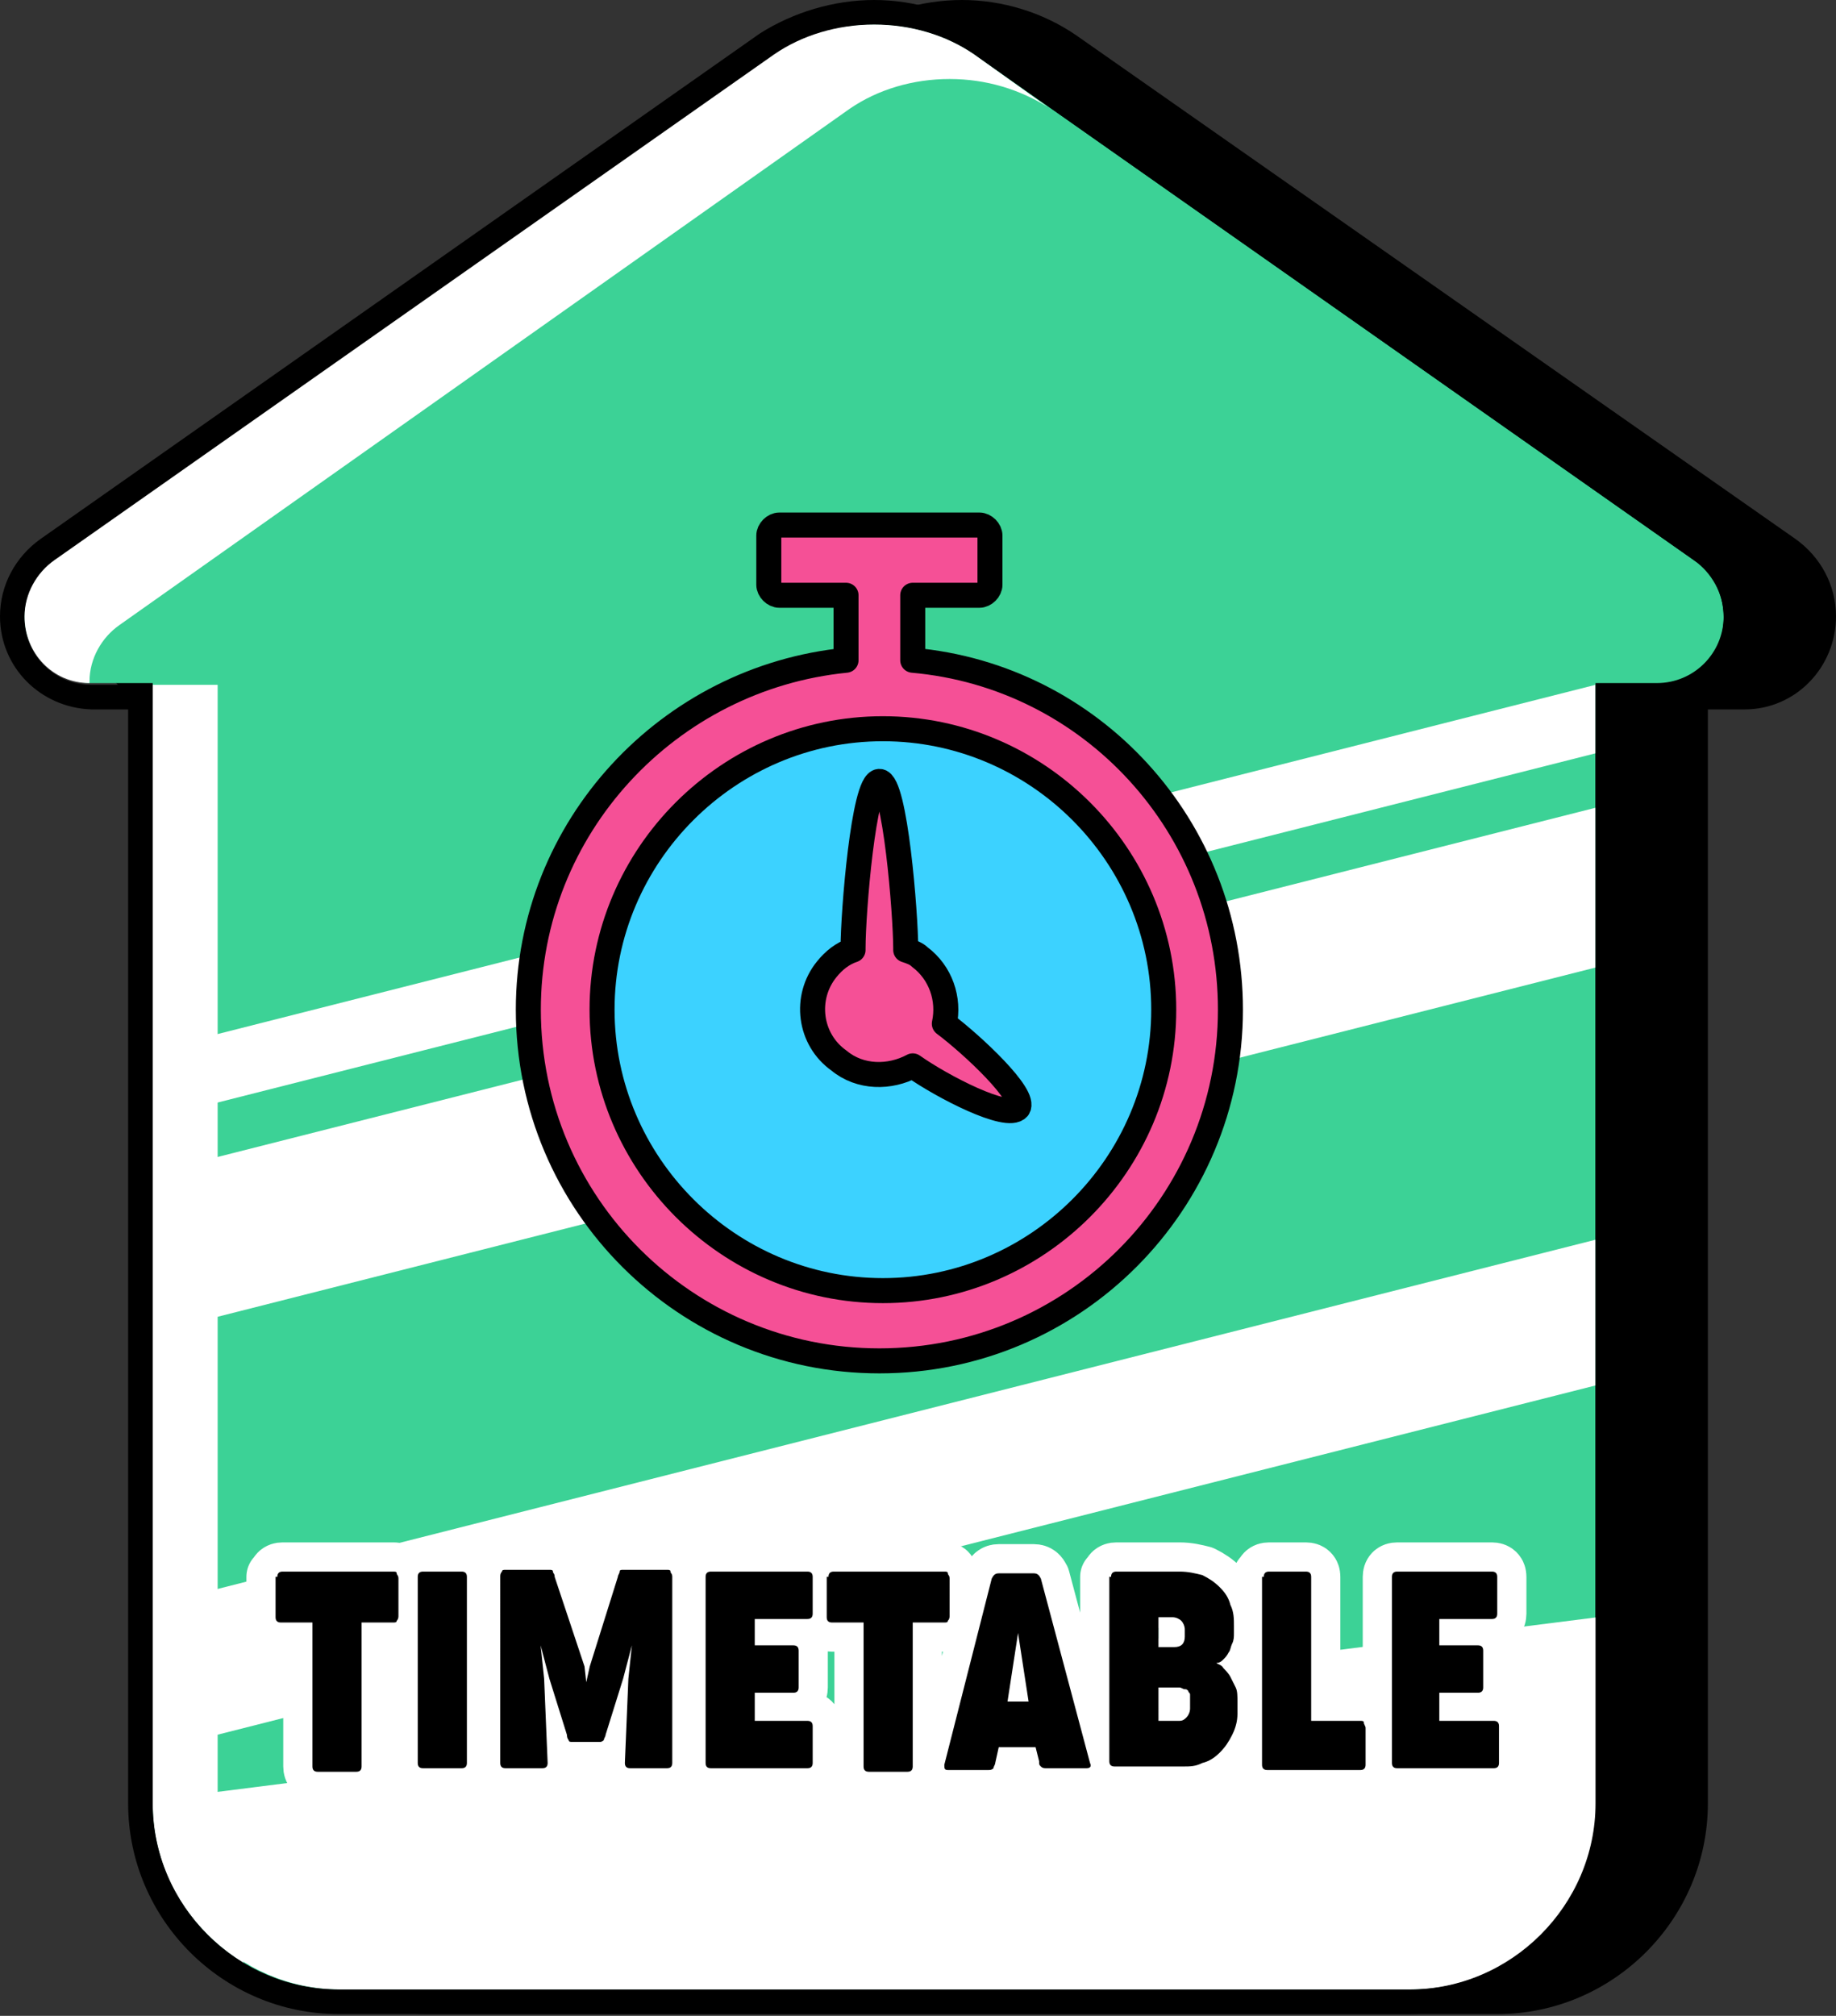
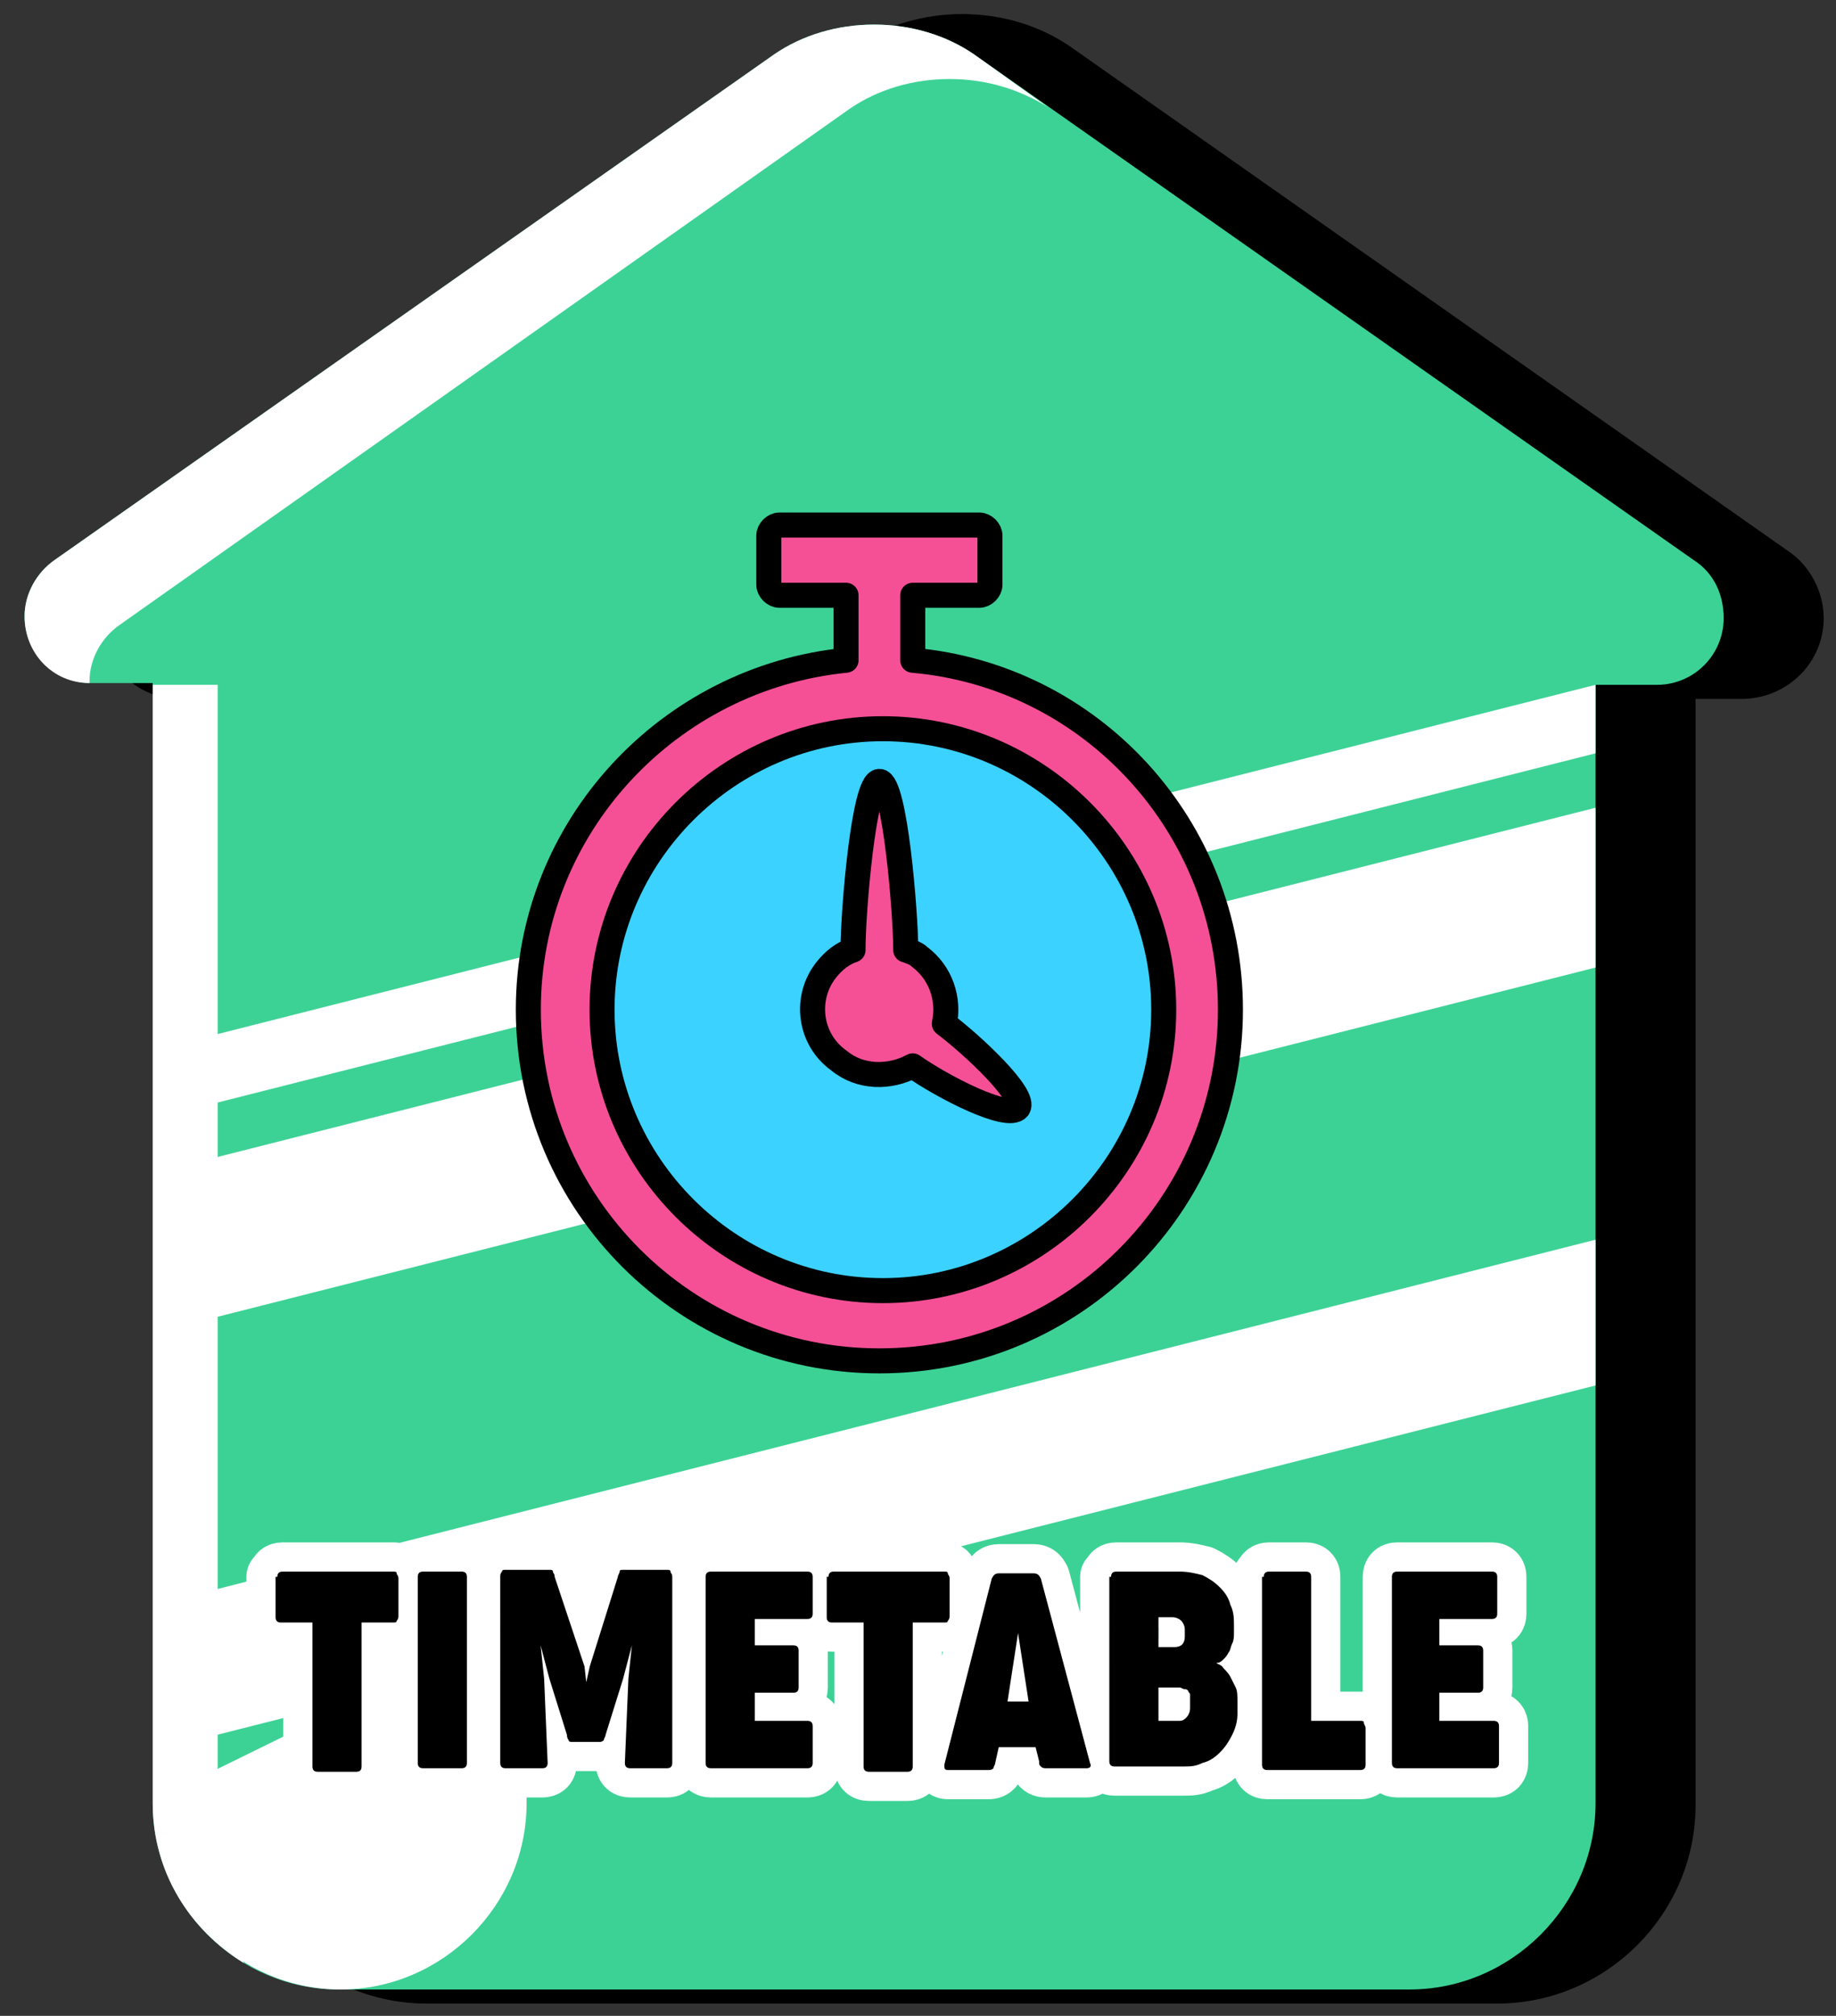
<svg xmlns="http://www.w3.org/2000/svg" version="1.1" id="レイヤー_1" x="0" y="0" viewBox="0 0 104.6 114.8" xml:space="preserve">
  <rect x="0" y="0" width="104.6" height="114.8" fill="#333333" stroke="none" />
  <style>.st1{fill:#fff}.st2{fill:#f55096;stroke:#000;stroke-width:1.425;stroke-linecap:round;stroke-linejoin:round;stroke-miterlimit:10}</style>
  <path d="M24.3 114.1c-6.2 0-11.3-5.1-11.3-11.3v-63h-2.8c-2.5 0-4.5-2.1-4.5-4.6 0-1.5.8-2.9 2-3.8l41-28.8c1.8-1.2 4-1.8 6.1-1.8 2.2 0 4.3.6 6.1 1.8l41 28.8c1.2.8 2 2.3 2 3.8 0 2.5-2 4.5-4.5 4.6h-2.8v63c0 6.2-5.1 11.3-11.3 11.3h-61z" />
-   <path d="M54.8 1.4c2.1 0 4.1.6 5.7 1.7l41 28.8c1 .7 1.7 1.9 1.7 3.2 0 2.1-1.7 3.8-3.8 3.8h-3.5v63.8c0 5.8-4.8 10.6-10.6 10.6h-61c-5.8 0-10.6-4.8-10.6-10.6V39h-3.5c-2.1 0-3.8-1.7-3.8-3.8 0-1.3.7-2.5 1.7-3.2l41-28.8c1.6-1.1 3.6-1.8 5.7-1.8m0-1.4c-2.3 0-4.6.7-6.5 1.9l-41 28.8c-1.4 1-2.3 2.6-2.3 4.4 0 2.9 2.3 5.2 5.2 5.3h2.1v62.3c0 6.6 5.4 12 12 12h61c6.6 0 12-5.4 12-12V40.4h2.1c2.9 0 5.2-2.4 5.2-5.3 0-1.8-.9-3.4-2.3-4.4L61.3 2c-1.9-1.3-4.2-2-6.5-2z" />
  <path d="M96.5 31.9l-41-28.8c-1.6-1.1-3.6-1.7-5.7-1.7s-4.1.6-5.7 1.7l-41 28.8c-1 .7-1.7 1.9-1.7 3.2 0 2.1 1.7 3.8 3.8 3.8h3.5v63.8c0 5.8 4.8 10.6 10.6 10.6h61c5.8 0 10.6-4.8 10.6-10.6V39h3.5c2.1 0 3.8-1.7 3.8-3.8 0-1.4-.6-2.6-1.7-3.3z" fill="#3cd296" />
-   <path class="st1" d="M8.8 102.5v.2c0 5.8 4.8 10.6 10.6 10.6h61c5.8 0 10.6-4.8 10.6-10.6V92.1L8.8 102.5z" />
+   <path class="st1" d="M8.8 102.5v.2c0 5.8 4.8 10.6 10.6 10.6c5.8 0 10.6-4.8 10.6-10.6V92.1L8.8 102.5z" />
  <path class="st1" d="M12.4 39H8.7v63.7c0 3.9 2.1 7.2 5.2 9.1-1-1.6-1.5-3.4-1.5-5.4V39z" />
  <path class="st1" d="M90.9 46L8.8 66.8v9.1l82.1-20.8zm0-7L8.8 59.8v3.9l82.1-20.8zm0 31.6L8.8 91.4v8.3l82.1-20.8z" />
-   <path d="M49.8 1.4c2.1 0 4.1.6 5.7 1.7l41 28.8c1 .7 1.7 1.9 1.7 3.2 0 2.1-1.7 3.8-3.8 3.8h-3.5v63.8c0 5.8-4.8 10.6-10.6 10.6h-61c-5.8 0-10.6-4.8-10.6-10.6V39H5.2c-2.1 0-3.8-1.7-3.8-3.8 0-1.3.7-2.5 1.7-3.2l41-28.8c1.7-1.1 3.6-1.8 5.7-1.8m0-1.4c-2.3 0-4.6.7-6.5 1.9l-41 28.8C.9 31.7 0 33.3 0 35.1c0 2.9 2.3 5.2 5.2 5.3h2.1v62.3c0 6.6 5.4 12 12 12h61c6.6 0 12-5.4 12-12V40.4h2.1c2.9 0 5.2-2.4 5.2-5.3 0-1.8-.9-3.4-2.3-4.4L56.4 2c-2-1.3-4.3-2-6.6-2z" />
  <path class="st1" d="M55.5 3.1c-1.6-1.1-3.6-1.7-5.7-1.7s-4.1.6-5.7 1.7l-41 28.8c-1 .7-1.7 1.9-1.7 3.2 0 2.1 1.6 3.8 3.7 3.8v-.1c0-1.3.7-2.5 1.7-3.2L48.4 6.2C50 5.1 52 4.5 54.1 4.5s4 .6 5.6 1.6l-4.2-3z" />
  <path class="st2" d="M47.9 29.9h-3.5c-.3 0-.6.3-.6.6v2.8c0 .3.3.6.6.6h3.8v3.7c-10.1 1-18.1 9.5-18.1 19.9 0 11.1 9 20 20 20 11.1 0 20-9 20-20 0-10.4-7.9-19-18.1-19.9v-3.7h3.8c.3 0 .6-.3.6-.6v-2.8c0-.3-.3-.6-.6-.6h-7.9z" />
  <path d="M66.3 57.5c0 8.8-7.2 16-16 16s-16-7.2-16-16 7.2-16 16-16 16 7.2 16 16z" fill="#3cd2ff" stroke="#000" stroke-width="1.425" stroke-linecap="round" stroke-linejoin="round" stroke-miterlimit="10" />
  <path class="st2" d="M53.8 58.3c.3-1.4-.2-2.9-1.4-3.8-.2-.2-.5-.3-.8-.4V54c0-1.9-.6-9.5-1.5-9.5S48.6 52 48.6 54v.1c-.6.2-1.1.6-1.5 1.1-1.3 1.6-1 4 .7 5.2 1.2 1 2.9 1 4.2.3 1.7 1.2 5.4 3.1 6 2.4.5-.7-2.6-3.6-4.2-4.8z" />
  <path d="M15.8 89.8c0-.2.1-.3.3-.3h6.3c.1 0 .2 0 .2.1s.1.1.1.3V92c0 .1 0 .2-.1.3 0 .1-.1.1-.2.1h-1.8v8.2c0 .2-.1.3-.3.3h-2.2c-.2 0-.3-.1-.3-.3v-8.2H16c-.2 0-.3-.1-.3-.3v-2.3zm8 0c0-.2.1-.3.3-.3h2.2c.2 0 .3.1.3.3v10.6c0 .2-.1.3-.3.3h-2.2c-.2 0-.3-.1-.3-.3V89.8zm7.5 5.8l-.5-1.9.2 1.9.2 4.8c0 .2-.1.3-.3.3h-2.1c-.2 0-.3-.1-.3-.3V89.8c0-.1 0-.2.1-.3 0-.1.1-.1.2-.1h2.5c.1 0 .2 0 .2.1s.1.1.1.3l1.7 5.1.1.9.2-.9 1.6-5.1c0-.1.1-.2.1-.3 0-.1.1-.1.2-.1H38c.1 0 .2 0 .2.1s.1.1.1.3v10.6c0 .2-.1.3-.3.3h-2.1c-.2 0-.3-.1-.3-.3l.2-4.8.2-1.9-.5 1.9-1 3.2c0 .1-.1.2-.1.3 0 0-.1.1-.2.1h-1.6c-.1 0-.2 0-.2-.1 0 0-.1-.1-.1-.3l-1-3.2zm8.9-5.8c0-.2.1-.3.3-.3H46c.2 0 .3.1.3.3v2.1c0 .2-.1.3-.3.3h-3v1.5h2.2c.2 0 .3.1.3.3v2.1c0 .2-.1.3-.3.3H43V98h3c.2 0 .3.1.3.3v2.1c0 .2-.1.3-.3.3h-5.5c-.2 0-.3-.1-.3-.3V89.8zm7 0c0-.2.1-.3.3-.3h6.3c.1 0 .2 0 .2.1s.1.1.1.3V92c0 .1 0 .2-.1.3 0 .1-.1.1-.2.1H52v8.2c0 .2-.1.3-.3.3h-2.2c-.2 0-.3-.1-.3-.3v-8.2h-1.8c-.2 0-.3-.1-.3-.3v-2.3zm14.9 10.6c.1.2 0 .3-.2.3h-2.3c-.1 0-.2 0-.3-.1-.1-.1-.1-.1-.1-.3l-.2-.8h-2.1l-.2.9c0 .1-.1.2-.1.3-.1.1-.2.1-.3.1H54c-.2 0-.2-.1-.2-.3l2.7-10.6c.1-.2.2-.3.4-.3h2c.2 0 .3.1.4.3l2.8 10.5zm-4.7-3.5h1.2l-.4-2.6L58 93l-.2 1.3-.4 2.6zm5.9-7.1c0-.2.1-.3.3-.3h3.6c.5 0 .9.1 1.3.2.4.2.7.4 1 .7.3.3.5.6.6 1 .2.4.2.8.2 1.2v.4c0 .2 0 .4-.1.6-.1.2-.1.4-.2.5-.1.2-.2.3-.3.4-.1.1-.2.2-.4.2.1.1.3.1.4.3.1.1.3.3.4.5l.3.6c.1.2.1.5.1.8v.7c0 .4-.1.8-.3 1.2-.2.4-.4.7-.7 1-.3.3-.6.5-1 .6-.4.2-.7.2-1.1.2h-3.9c-.2 0-.3-.1-.3-.3V89.8zm2.7 2.4v1.6h.9c.4 0 .6-.2.6-.6v-.4c0-.2-.1-.4-.2-.5-.1-.1-.3-.2-.5-.2H66zm0 4V98h1.2c.2 0 .3-.1.4-.2.1-.1.2-.3.2-.5v-.8c0-.1-.1-.1-.1-.2-.1-.1-.1-.1-.2-.1s-.2-.1-.3-.1H66zm6-6.4c0-.2.1-.3.3-.3h2.1c.2 0 .3.1.3.3V98h2.8c.1 0 .2 0 .2.1s.1.2.1.3v2.1c0 .2-.1.3-.3.3h-5.3c-.2 0-.3-.1-.3-.3V89.8zm7.3 0c0-.2.1-.3.3-.3H85c.2 0 .3.1.3.3v2.1c0 .2-.1.3-.3.3h-3v1.5h2.2c.2 0 .3.1.3.3v2.1c0 .2-.1.3-.3.3H82V98h3.1c.2 0 .3.1.3.3v2.1c0 .2-.1.3-.3.3h-5.5c-.2 0-.3-.1-.3-.3V89.8z" fill="#fff" stroke="#fff" stroke-width="3.325" stroke-linecap="round" stroke-linejoin="round" stroke-miterlimit="10" />
  <path d="M15.8 89.8c0-.2.1-.3.3-.3h6.3c.1 0 .2 0 .2.1s.1.1.1.3V92c0 .1 0 .2-.1.3 0 .1-.1.1-.2.1h-1.8v8.2c0 .2-.1.3-.3.3h-2.2c-.2 0-.3-.1-.3-.3v-8.2H16c-.2 0-.3-.1-.3-.3v-2.3zm8 0c0-.2.1-.3.3-.3h2.2c.2 0 .3.1.3.3v10.6c0 .2-.1.3-.3.3h-2.2c-.2 0-.3-.1-.3-.3V89.8zm7.5 5.8l-.5-1.9.2 1.9.2 4.8c0 .2-.1.3-.3.3h-2.1c-.2 0-.3-.1-.3-.3V89.8c0-.1 0-.2.1-.3 0-.1.1-.1.2-.1h2.5c.1 0 .2 0 .2.1s.1.1.1.3l1.7 5.1.1.9.2-.9 1.6-5.1c0-.1.1-.2.1-.3 0-.1.1-.1.2-.1H38c.1 0 .2 0 .2.1s.1.1.1.3v10.6c0 .2-.1.3-.3.3h-2.1c-.2 0-.3-.1-.3-.3l.2-4.8.2-1.9-.5 1.9-1 3.2c0 .1-.1.2-.1.3 0 0-.1.1-.2.1h-1.6c-.1 0-.2 0-.2-.1 0 0-.1-.1-.1-.3l-1-3.2zm8.9-5.8c0-.2.1-.3.3-.3H46c.2 0 .3.1.3.3v2.1c0 .2-.1.3-.3.3h-3v1.5h2.2c.2 0 .3.1.3.3v2.1c0 .2-.1.3-.3.3H43V98h3c.2 0 .3.1.3.3v2.1c0 .2-.1.3-.3.3h-5.5c-.2 0-.3-.1-.3-.3V89.8zm7 0c0-.2.1-.3.3-.3h6.3c.1 0 .2 0 .2.1s.1.1.1.3V92c0 .1 0 .2-.1.3 0 .1-.1.1-.2.1H52v8.2c0 .2-.1.3-.3.3h-2.2c-.2 0-.3-.1-.3-.3v-8.2h-1.8c-.2 0-.3-.1-.3-.3v-2.3zm14.9 10.6c.1.2 0 .3-.2.3h-2.3c-.1 0-.2 0-.3-.1-.1-.1-.1-.1-.1-.3l-.2-.8h-2.1l-.2.9c0 .1-.1.2-.1.3-.1.1-.2.1-.3.1H54c-.2 0-.2-.1-.2-.3l2.7-10.6c.1-.2.2-.3.4-.3h2c.2 0 .3.1.4.3l2.8 10.5zm-4.7-3.5h1.2l-.4-2.6L58 93l-.2 1.3-.4 2.6zm5.9-7.1c0-.2.1-.3.3-.3h3.6c.5 0 .9.1 1.3.2.4.2.7.4 1 .7.3.3.5.6.6 1 .2.4.2.8.2 1.2v.4c0 .2 0 .4-.1.6-.1.2-.1.4-.2.5-.1.2-.2.3-.3.4-.1.1-.2.2-.4.2.1.1.3.1.4.3.1.1.3.3.4.5l.3.6c.1.2.1.5.1.8v.7c0 .4-.1.8-.3 1.2-.2.4-.4.7-.7 1-.3.3-.6.5-1 .6-.4.2-.7.2-1.1.2h-3.9c-.2 0-.3-.1-.3-.3V89.8zm2.7 2.4v1.6h.9c.4 0 .6-.2.6-.6v-.4c0-.2-.1-.4-.2-.5-.1-.1-.3-.2-.5-.2H66zm0 4V98h1.2c.2 0 .3-.1.4-.2.1-.1.2-.3.2-.5v-.8c0-.1-.1-.1-.1-.2-.1-.1-.1-.1-.2-.1s-.2-.1-.3-.1H66zm6-6.4c0-.2.1-.3.3-.3h2.1c.2 0 .3.1.3.3V98h2.8c.1 0 .2 0 .2.1s.1.2.1.3v2.1c0 .2-.1.3-.3.3h-5.3c-.2 0-.3-.1-.3-.3V89.8zm7.3 0c0-.2.1-.3.3-.3H85c.2 0 .3.1.3.3v2.1c0 .2-.1.3-.3.3h-3v1.5h2.2c.2 0 .3.1.3.3v2.1c0 .2-.1.3-.3.3H82V98h3.1c.2 0 .3.1.3.3v2.1c0 .2-.1.3-.3.3h-5.5c-.2 0-.3-.1-.3-.3V89.8z" />
</svg>